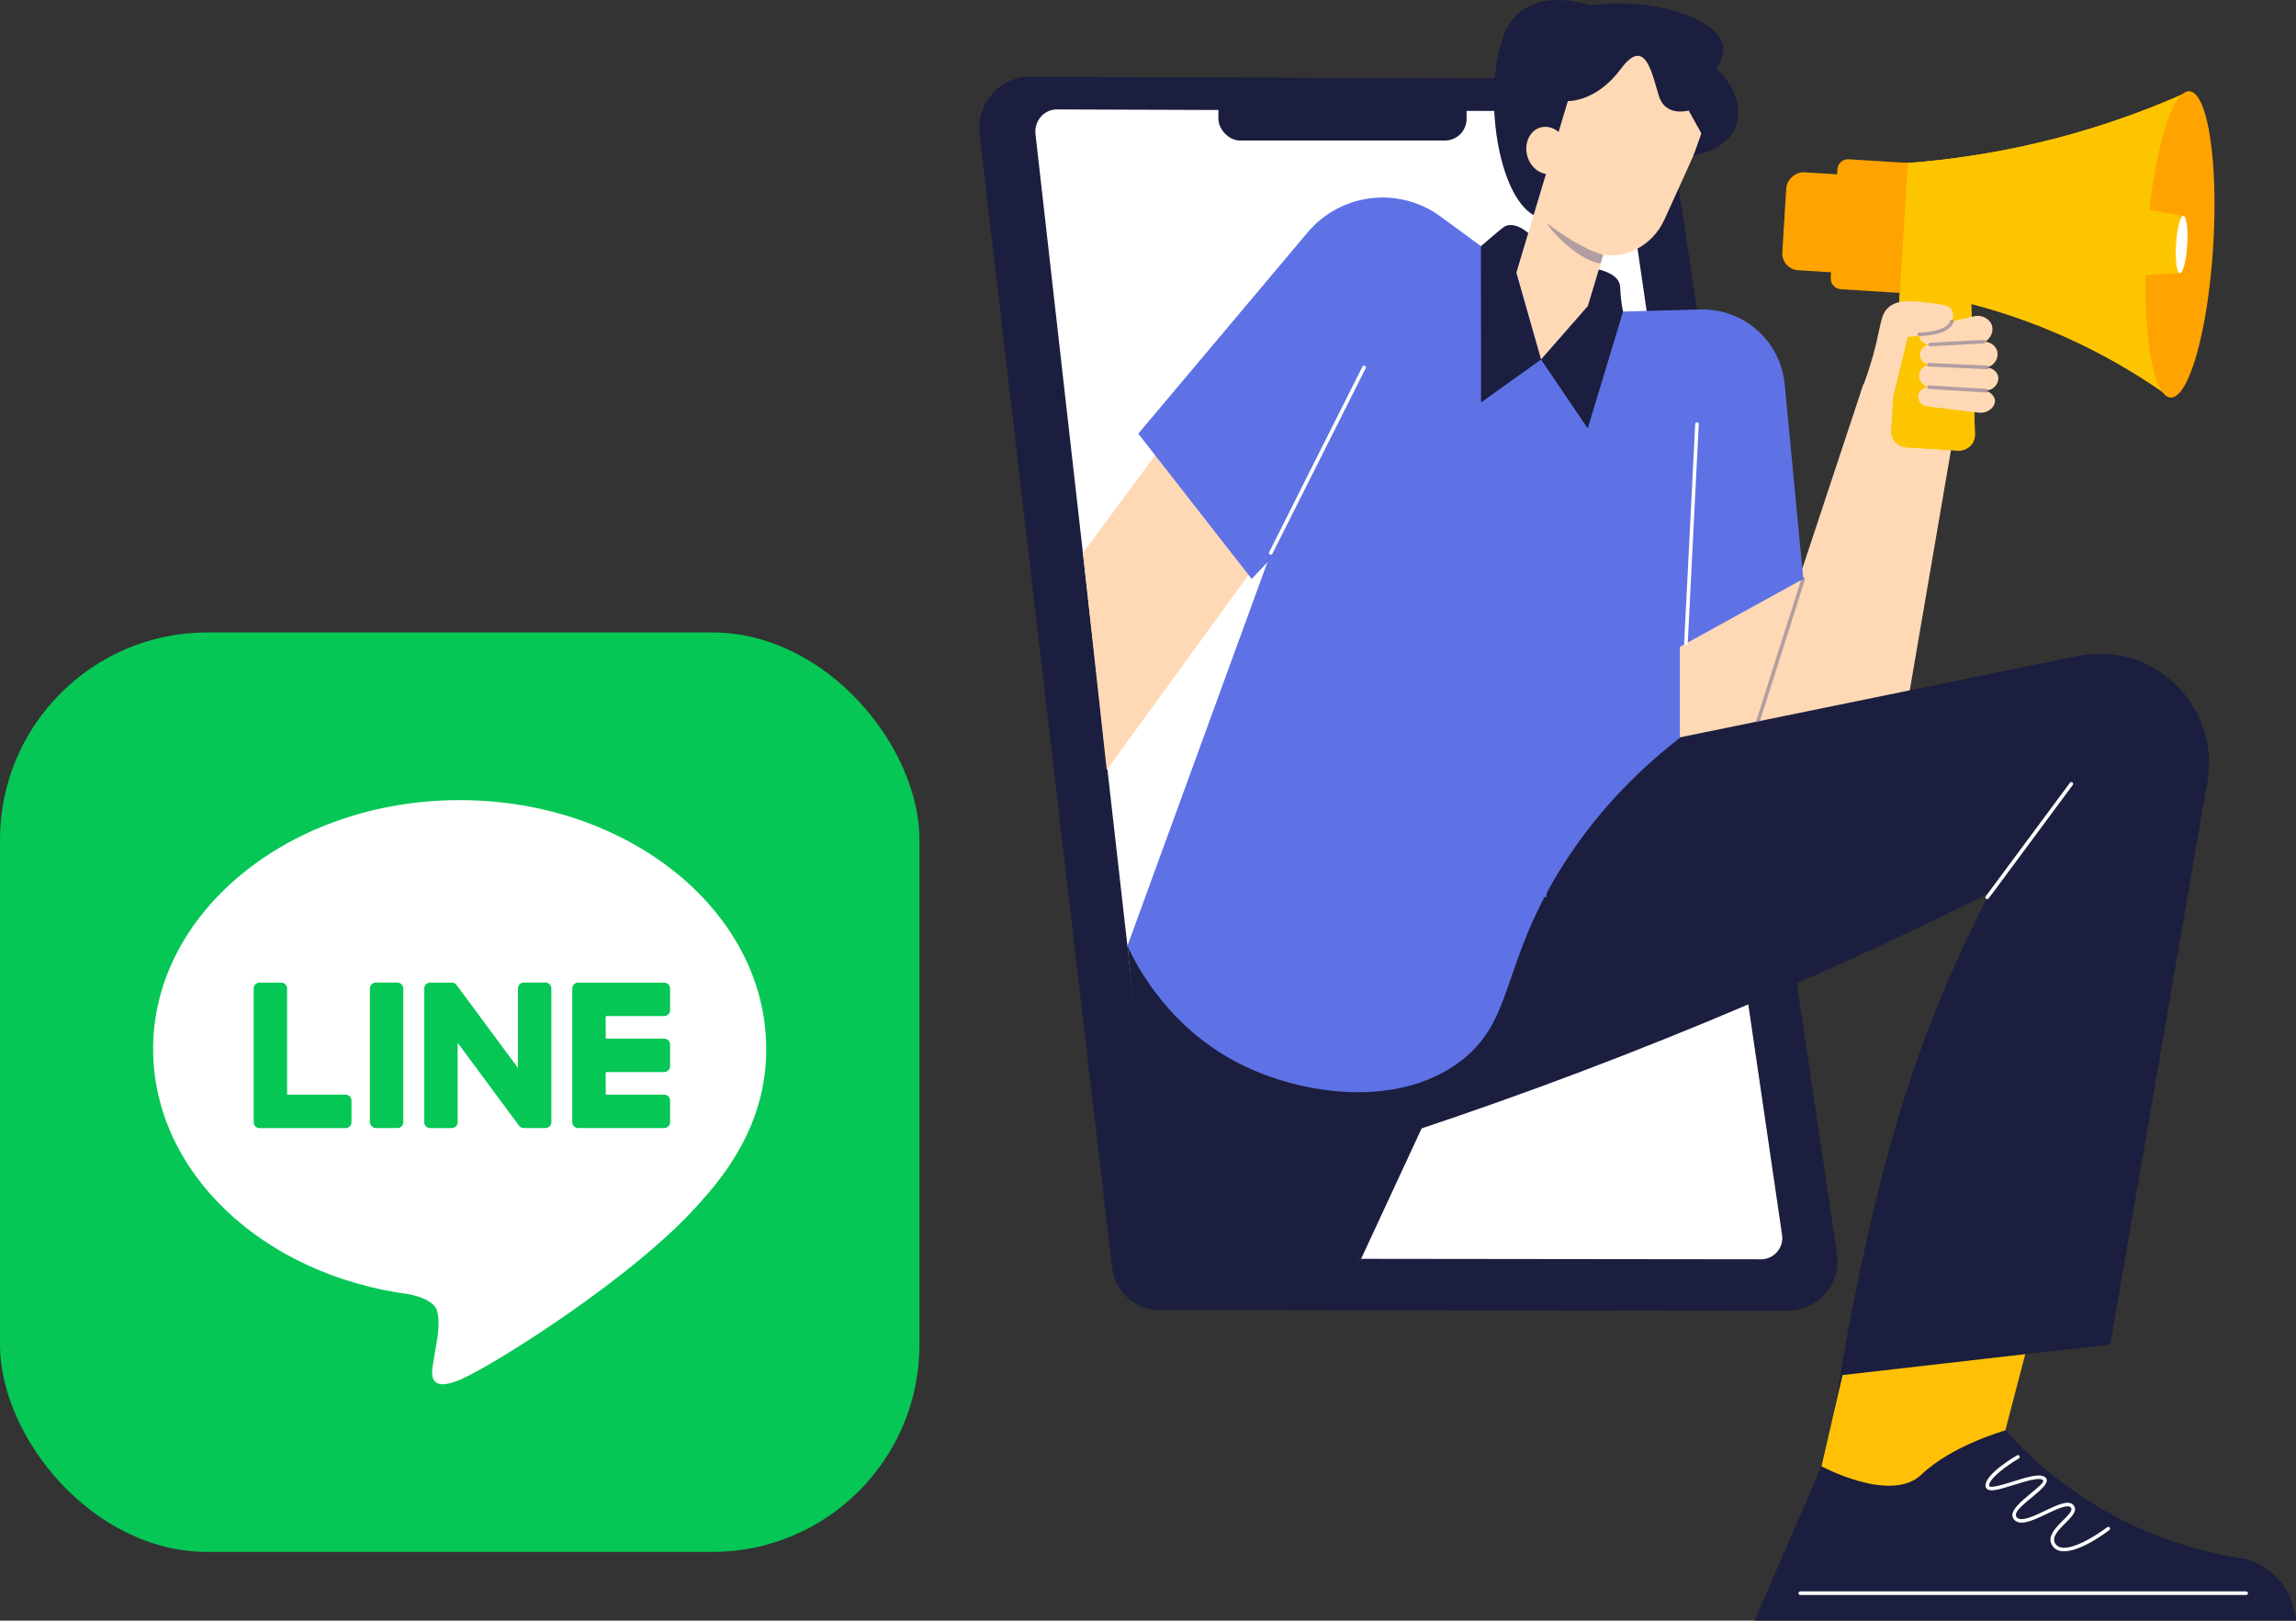
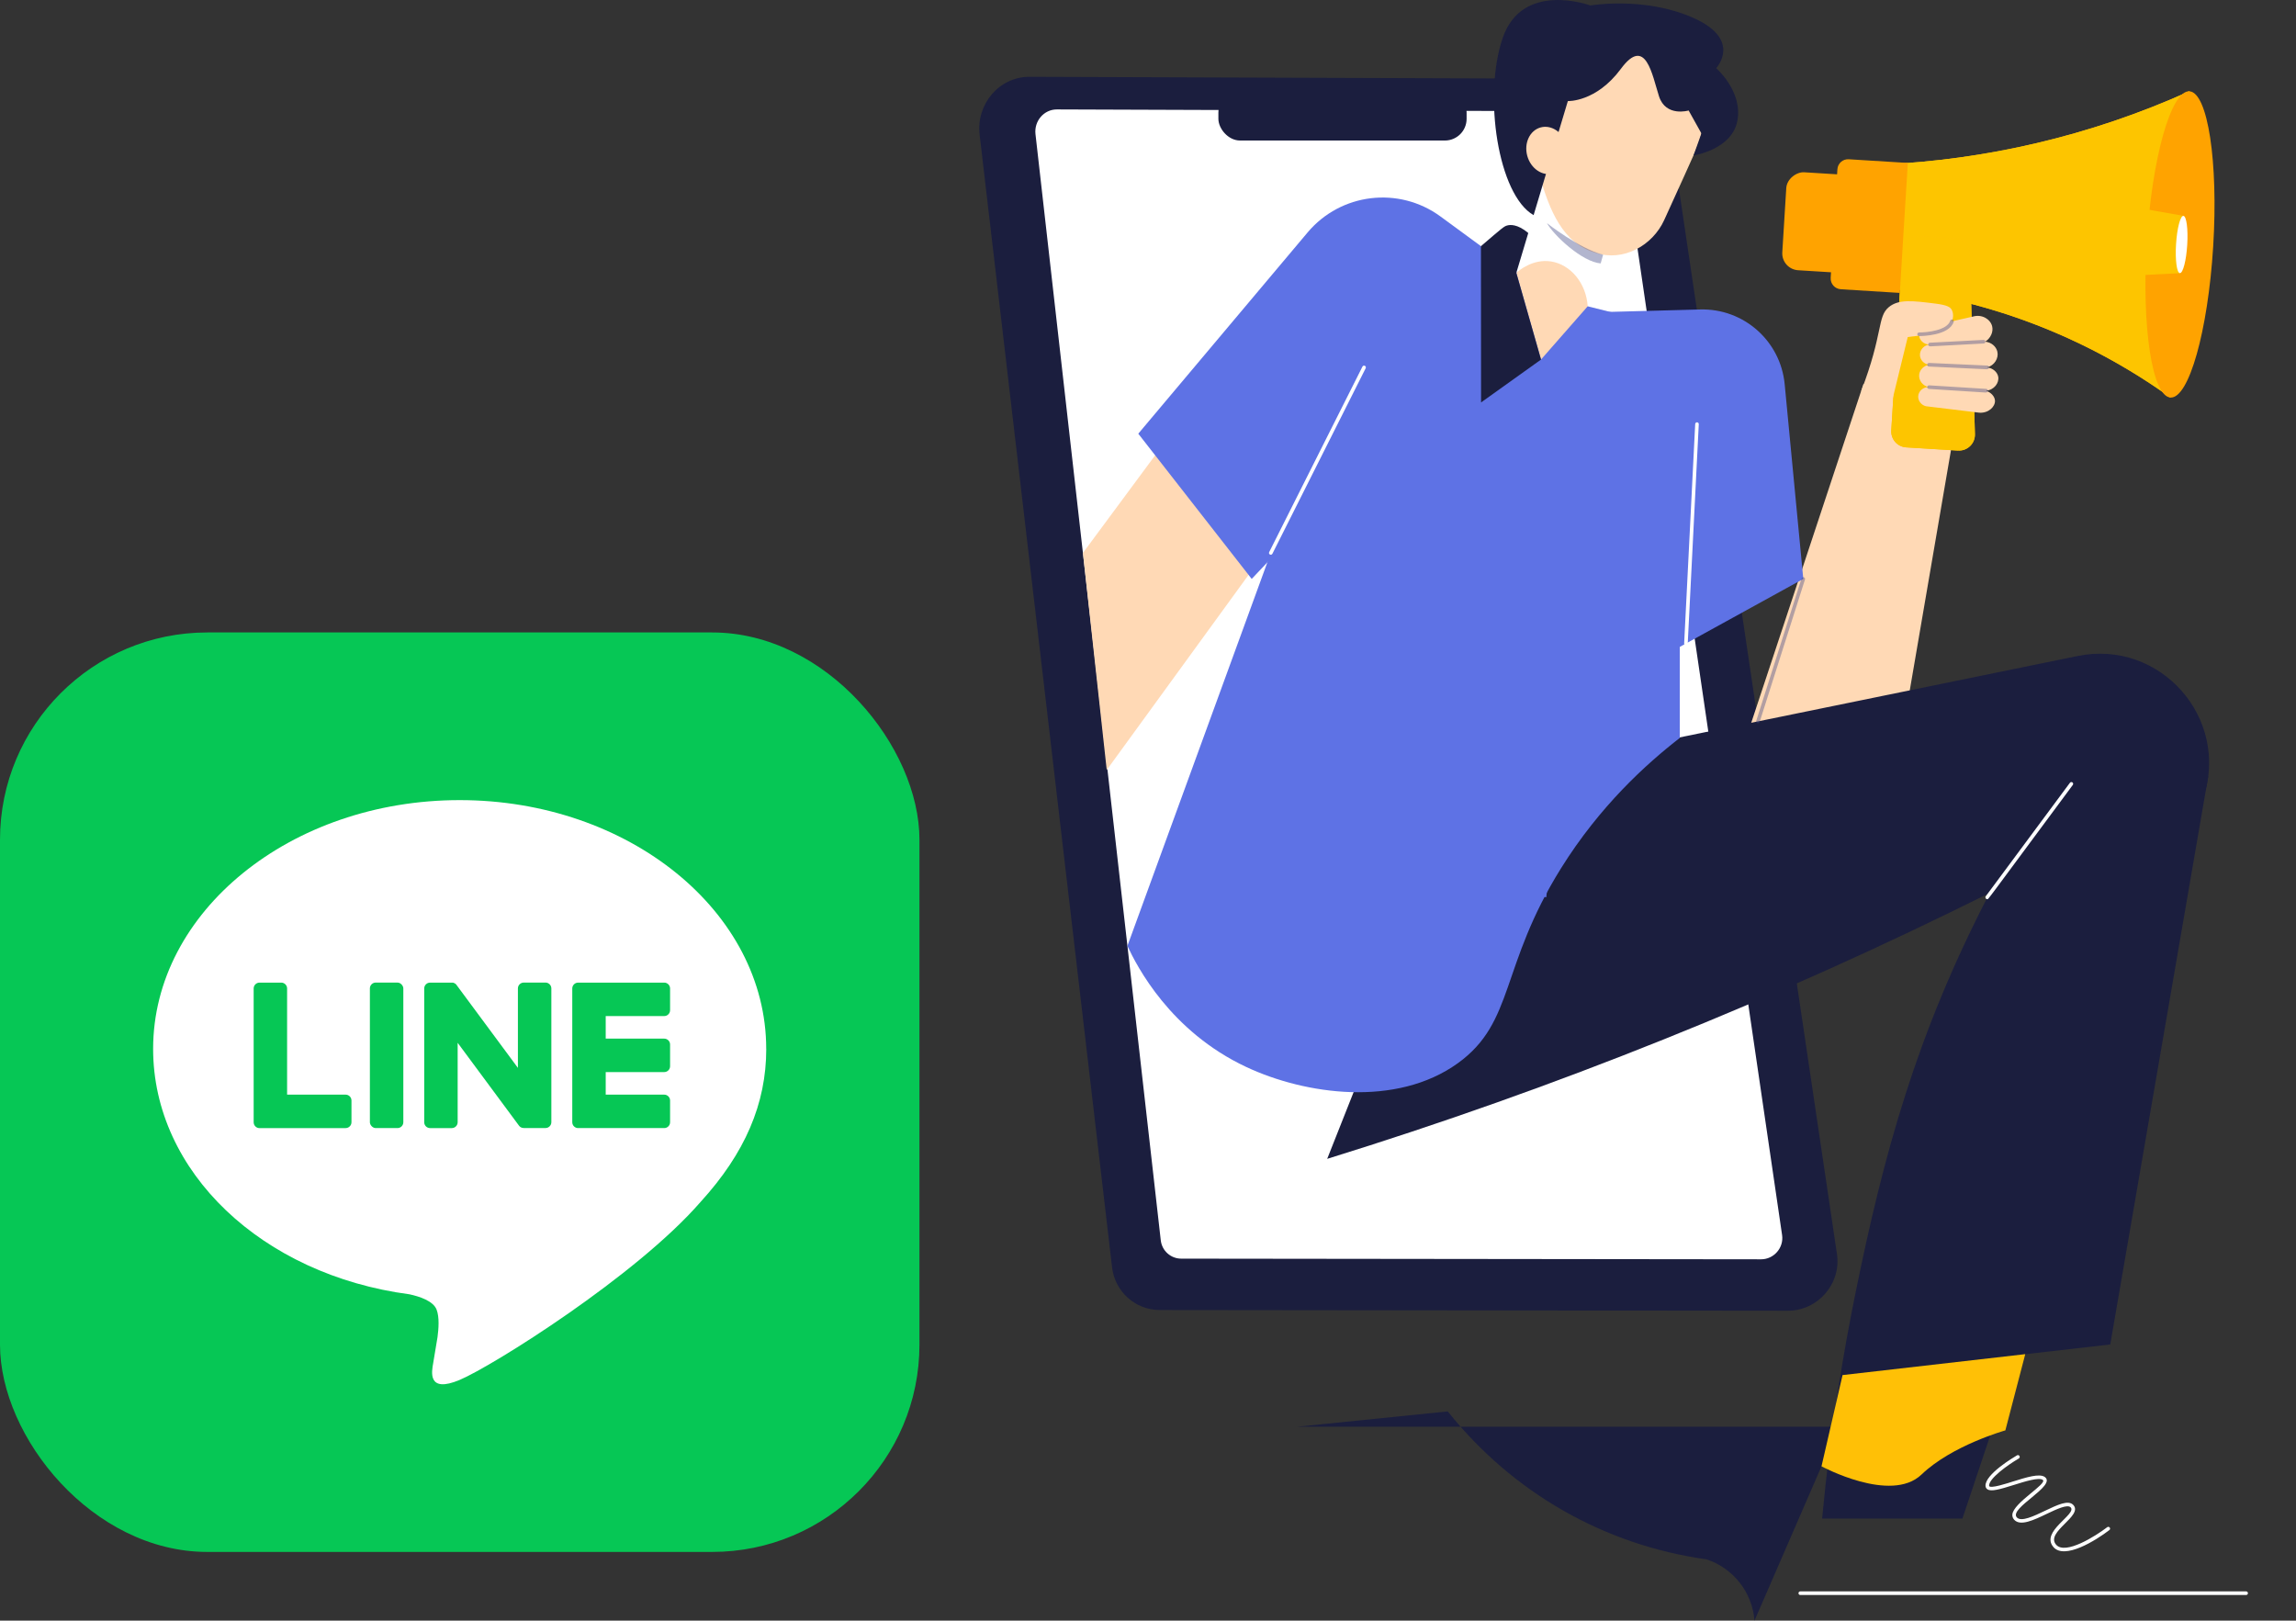
<svg xmlns="http://www.w3.org/2000/svg" id="_レイヤー_2" data-name="レイヤー 2" width="557.48" height="393.49" viewBox="0 0 557.48 393.49">
  <rect x="0" y="0" width="557.48" height="393.49" fill="#333333" stroke="none" />
  <defs>
    <style>
      .cls-1 {
        opacity: .4;
      }

      .cls-2 {
        fill: #5e72e5;
      }

      .cls-2, .cls-3, .cls-4, .cls-5, .cls-6, .cls-7, .cls-8, .cls-9, .cls-10 {
        stroke-width: 0px;
      }

      .cls-3 {
        fill: #1b1e3e;
      }

      .cls-4 {
        fill: #3e4684;
      }

      .cls-5 {
        fill: #06c755;
      }

      .cls-6 {
        fill: #ffa300;
      }

      .cls-7 {
        fill: #fff;
      }

      .cls-8 {
        fill: #ffd9b5;
      }

      .cls-9 {
        fill: #fdc500;
      }

      .cls-10 {
        fill: #ffc006;
      }
    </style>
  </defs>
  <g id="_レイヤー_1-2" data-name="レイヤー 1">
    <g>
      <g>
        <path class="cls-3" d="m434.1,318.25l-152.47-.17c-5.94,0-10.92-4.45-11.61-10.35L237.86,32.71c-.88-7.49,4.8-14.08,12.11-14.06l143.53.5c5.9.02,10.85,4.42,11.74,10.42l40.78,274.91c1.07,7.2-4.63,13.78-11.92,13.77Z" />
        <path class="cls-7" d="m281.84,301.16l-30.42-268.59c-.36-3.2,2.07-6.01,5.19-6l131.73.46c2.53,0,4.65,1.9,5.03,4.47l39.33,268.37c.45,3.08-1.98,5.89-5.1,5.89l-140.79-.16c-2.55,0-4.68-1.91-4.97-4.45Z" />
        <rect class="cls-3" x="295.83" y="22.09" width="60.27" height="12.03" rx="5.27" ry="5.27" />
-         <rect class="cls-8" x="369.57" y="45.27" width="18.93" height="35.43" transform="translate(34.07 -106.23) rotate(16.69)" />
        <path class="cls-8" d="m413.11,32.39c2.6-11.92-4.96-23.7-16.88-26.3-11.92-2.6-23.7,4.96-26.3,16.88-1.33,6.11,0,12.17,3.23,16.99.25,1.19.53,2.24.79,3.15,2.26,7.72,5.44,16.02,13.47,18.28,6.77,2.23,13.86-1.8,16.66-7.97,8.61-18.97,8.42-18.27,9.03-21.03Z" />
        <g class="cls-1">
          <path class="cls-4" d="m375.6,54.17s7.65,6.08,13.64,7.68l-.59,2.11c-4.52-.36-11.47-6.9-13.05-9.79Z" />
        </g>
        <path class="cls-3" d="m380.68,24.54s6.85.32,12.89-7.84c6.03-8.16,7.59,1.55,9.24,6.67,1.65,5.12,7.2,3.46,7.2,3.46l3.1,5.56-1.91,5.35s9.39-1.38,10.66-8.51c1.27-7.13-5.16-12.67-5.16-12.67,0,0,6.41-6.89-5.51-12.2-11.92-5.31-25.04-3.03-25.04-3.03,0,0-16.51-6.11-21.3,7.92-4.78,14.03-1.11,38.07,7.52,42.99,2.08-6.95,6.17-20.58,8.31-27.69Z" />
        <ellipse class="cls-8" cx="375.6" cy="36.52" rx="4.95" ry="5.8" transform="translate(3.7 100.55) rotate(-15.32)" />
        <path class="cls-8" d="m365.98,66.08c-3.54-3.05-7.08-6.1-10.61-9.15-11.61-10.01-29.27-8.03-38.39,4.29-18.01,24.34-36.03,48.69-54.04,73.03,1.93,17.57,3.85,35.13,5.78,52.7,22.49-30.93,44.98-61.87,67.47-92.8l29.79-28.07Z" />
-         <path class="cls-8" d="m381.75,77.27l19.65-1.28c15.7-1.02,29.48,10.33,31.49,25.93l13.27,103.26h-35.83l-10.98-95.39-17.59-32.52Z" />
        <path class="cls-8" d="m452.46,93.22c-12.43,37.53-24.86,75.05-37.29,112.58-1.72,11.18,5.15,21.57,14.87,24.16,11.13,2.97,23.83-4.89,26.02-17.81,6.35-37.01,12.7-74.02,19.05-111.03-7.55-2.63-15.09-5.27-22.64-7.9Z" />
        <g>
          <rect class="cls-6" x="434.77" y="40.82" width="23.83" height="26.97" rx="4.1" ry="4.1" transform="translate(364.91 496.78) rotate(-86.46)" />
          <g>
            <path class="cls-10" d="m527,96.52c-20.86-14.99-45.51-24.41-71.81-26.84.61-9.91,1.23-19.82,1.84-29.73,24.8-1.11,50.2-6.8,74.57-17.79-1.53,24.79-3.07,49.57-4.6,74.36Z" />
            <path class="cls-9" d="m527,96.52c-20.86-14.99-45.51-24.41-71.81-26.84.61-9.91,1.23-19.82,1.84-29.73,24.8-1.11,50.2-6.8,74.57-17.79-1.53,24.79-3.07,49.57-4.6,74.36Z" />
          </g>
          <ellipse class="cls-6" cx="529.3" cy="59.34" rx="37.25" ry="8.08" transform="translate(437.4 583.97) rotate(-86.46)" />
          <polygon class="cls-9" points="529.27 66.33 507.75 67.41 508.91 48.67 530.13 52.4 529.27 66.33" />
          <ellipse class="cls-7" cx="529.7" cy="59.37" rx="6.96" ry="1.36" transform="translate(437.75 584.39) rotate(-86.46)" />
          <g>
            <path class="cls-10" d="m475.41,109.4l-12.58-.78c-2.13-.13-3.75-1.97-3.62-4.1l2.69-43.57c.13-2.13,1.97-3.75,4.1-3.62l8.65.53c2,.12,3.57,1.75,3.63,3.75l1.24,43.81c.06,2.27-1.83,4.11-4.1,3.97Z" />
            <path class="cls-9" d="m475.41,109.4l-12.58-.78c-2.13-.13-3.75-1.97-3.62-4.1l2.69-43.57c.13-2.13,1.97-3.75,4.1-3.62l8.65.53c2,.12,3.57,1.75,3.63,3.75l1.24,43.81c.06,2.27-1.83,4.11-4.1,3.97Z" />
          </g>
          <path class="cls-6" d="m461.28,71.12l-14.32-.89c-1.45-.09-2.55-1.33-2.46-2.78l1.63-26.34c.09-1.44,1.32-2.53,2.76-2.44l14.34.89-1.95,31.55Z" />
        </g>
        <path class="cls-8" d="m451.91,94.95c5.39-14.09,3.86-18.01,6.69-20.37,2.36-1.97,5.74-1.57,11.31-.87,2.86.36,3.56.83,3.93,1.43.96,1.59.1,4.47-2.63,5.66-2.67.35-5.33.69-8,1.04-1.24,5.07-2.48,10.14-3.72,15.21-2.53-.7-5.06-1.4-7.58-2.1Z" />
        <path class="cls-8" d="m468.92,79.15c-1.5-.3-2.84.77-2.95,2.01-.11,1.27,1.08,2.58,2.65,2.49-1.44.08-2.52,1.3-2.45,2.61.06,1.13.97,2.13,2.19,2.31-1.26.22-2.23,1.2-2.37,2.37-.17,1.39.85,2.77,2.37,3.06-1.38-.09-2.54.96-2.61,2.2-.06,1.09.71,2.14,1.86,2.43,4.32.52,8.65,1.05,12.97,1.57,2.28.16,3.9-1.5,3.81-2.94-.06-1.01-.95-1.97-2.17-2.4,1.96-.16,3.23-1.89,2.96-3.39-.21-1.14-1.31-2.11-2.7-2.26,1.79-.48,2.85-2.24,2.49-3.82-.29-1.29-1.49-2.3-2.95-2.43,1.35-.87,2.02-2.42,1.68-3.76-.44-1.74-2.53-2.97-4.65-2.34-3.38.76-6.76,1.53-10.14,2.29Z" />
        <g class="cls-1">
          <path class="cls-4" d="m468.62,84.08c-.56,0-.59-.84-.02-.87l13.01-.68c.23-.02.45.17.46.41.01.24-.17.45-.41.46-17.24.9-12.06.68-13.04.68Z" />
        </g>
        <g class="cls-1">
          <path class="cls-4" d="m482.5,89.64c-1.19,0,4.78.22-14.15-.64-.24-.01-.43-.22-.42-.46.01-.24.22-.43.46-.42l14.13.64c.57.03.54.87-.02.87Z" />
        </g>
        <g class="cls-1">
          <path class="cls-4" d="m482.24,95.29c-1.13,0,4.04.25-13.89-.86-.24-.01-.42-.22-.41-.46.02-.24.23-.42.46-.41l13.87.86c.56.03.53.87-.03.87Z" />
        </g>
        <g class="cls-1">
          <path class="cls-4" d="m466,81.59c-.61,0-.65-.87.03-.87,1.89,0,6.75-.5,7.5-2.84.18-.56,1.01-.28.83.27-1.08,3.37-7.78,3.45-8.36,3.45Z" />
        </g>
        <path class="cls-3" d="m322.25,281.37c55.27-17.12,109.02-38.7,160.87-64.58-17.91,34.43-25.78,63.64-32.65,97.41-2.82,13.86-5.98,32.36-8.05,54.51h34.07c19.5-58.32,38.99-116.65,58.49-174.97,6.49-19.41-10.48-38.56-30.53-34.46l-145.65,29.79c-12.18,30.77-24.36,61.53-36.55,92.3Z" />
-         <path class="cls-3" d="m446.44,346.41c-6.81,15.69-13.63,31.38-20.44,47.08h131.47c-.54-6.9-5.15-12.71-11.61-14.87-24.83-3.46-47.1-16.17-62.87-35.93-12.18,1.24-24.36,2.48-36.55,3.72Z" />
+         <path class="cls-3" d="m446.44,346.41c-6.81,15.69-13.63,31.38-20.44,47.08c-.54-6.9-5.15-12.71-11.61-14.87-24.83-3.46-47.1-16.17-62.87-35.93-12.18,1.24-24.36,2.48-36.55,3.72Z" />
        <path class="cls-2" d="m423.54,83.85c-13.98-3.48-27.97-6.97-41.95-10.45-16.18-7.59-32.36-15.18-48.53-22.76-13.66,47.57-24.64,97.85-32.07,150.61,24.82,5.54,49.63,11.07,74.45,16.61,5.22-48.35,21.84-94,48.11-134.01Z" />
-         <path class="cls-3" d="m303.87,182l-30.13,47.67,7.36,70.21c.47,4.52,4.39,7.88,8.92,7.67l40.45-1.88,32.64-70.33-8.16-44.67-51.09-8.66Z" />
        <path class="cls-2" d="m377.81,73.13c-9.35-6.85-18.69-13.71-28.04-20.56-10.1-7.41-24.21-5.72-32.28,3.87-13.7,16.29-27.41,32.57-41.11,48.86l27.54,35.26,38.14-40.34,35.74-27.08Z" />
        <path class="cls-2" d="m383.23,75.93l29.6-.79c10.54-.28,19.49,7.64,20.5,18.14l4.52,47.28-33.01,18.17-8.9-55.22-12.71-27.58Z" />
        <path class="cls-2" d="m316.8,111.65l-43.06,118.02c2.27,4.88,10.37,20.74,28.89,29.41,14.29,6.69,36.37,9.85,51.34-.93,13.87-10,10.16-23.49,25.09-47.39,9.4-15.05,20.6-25.23,28.8-31.59v-63.18c-30.35-1.45-60.7-2.89-91.06-4.34Z" />
        <path class="cls-7" d="m308.55,134.69c-.32,0-.54-.34-.39-.63l22.65-45.05c.11-.22.37-.3.59-.19.22.11.3.37.19.59l-22.65,45.05c-.08.15-.23.24-.39.24Z" />
        <path class="cls-7" d="m408.92,156.22l2.68-53.26c.01-.24.22-.43.46-.42.24.01.43.22.41.46l-2.68,53.26c-.03.58-.9.52-.87-.04Z" />
        <path class="cls-8" d="m368.17,66.24l6,21.05,11.33-12.92c-.37-5.7-4.22-10.16-8.89-10.89-4.45-.7-7.89,2.27-8.44,2.76Z" />
        <path class="cls-3" d="m371.07,56.57c-2.71-2.27-4.49-1.99-5.09-1.83-.81.21-1.12.51-6.4,5.03.01,12.65.02,25.29.03,37.94l14.56-10.41-6-21.05,2.9-9.67Z" />
-         <path class="cls-3" d="m374.18,87.3l11.33-12.92,2.69-8.96c3.46.91,4.61,2.25,5,3.34.38,1.06.04,2.78.89,6.88-2.86,9.46-5.72,18.92-8.58,28.38l-11.33-16.72Z" />
        <g class="cls-1">
          <path class="cls-4" d="m426.84,175.6c-.3,0-.51-.29-.42-.57l11.01-34.6c.07-.23.32-.36.55-.28.23.07.36.32.28.55l-11.01,34.6c-.06.19-.23.3-.42.3Z" />
        </g>
        <path class="cls-3" d="m536.18,188.42l-23.8,138.02-65.01,7.44c1.69-9.14,3.38-18.28,5.08-27.41,11.46-22.76,22.92-45.53,34.38-68.29,16.45-16.58,32.9-33.17,49.35-49.75Z" />
        <path class="cls-10" d="m447.38,333.87l-5.11,22.15s16.85,9.12,24.28,2,20.36-10.72,20.36-10.72l4.83-18.51-44.36,5.08Z" />
        <path class="cls-7" d="m545.37,387.27h-108.25c-.24,0-.44-.2-.44-.44s.2-.44.44-.44h108.25c.24,0,.44.2.44.44s-.2.44-.44.44Z" />
        <path class="cls-7" d="m498.58,375.62c-3.26-3.76,5.77-7.96,4.19-9.63-.78-.82-3.46.46-5.83,1.59-3.14,1.5-6.39,3.05-7.88,1.42-.33-.36-.48-.79-.45-1.26.21-2.87,8.65-7.53,7.37-8.43-.95-.66-4.31.39-7.01,1.24-3.39,1.06-5.52,1.69-6.44,1.04-.27-.19-.42-.47-.44-.82-.12-2.81,6.85-6.95,7.65-7.41.21-.12.48-.05.6.16.12.21.05.48-.16.6-2.83,1.65-7.29,4.9-7.22,6.62.04.89,4.87-.74,5.74-1.01,3.33-1.04,6.47-2.03,7.78-1.12,3,2.1-8.81,7.6-6.78,9.82,1.06,1.16,4.14-.32,6.86-1.62,3.02-1.44,5.63-2.69,6.84-1.41,2.52,2.66-6.86,6.55-4.17,9.65,2.25,2.6,9.72-2.18,12.41-4.24.19-.15.47-.11.61.08.15.19.11.47-.08.61-3.28,2.52-10.88,7.26-13.6,4.12Z" />
        <path class="cls-7" d="m482.5,218.32c-.35,0-.57-.41-.35-.7l20.44-27.56c.14-.19.42-.23.61-.09.19.14.23.42.09.61-21.89,29.52-20.45,27.74-20.79,27.74Z" />
      </g>
      <g>
        <rect class="cls-5" y="153.56" width="223.25" height="223.25" rx="50.33" ry="50.33" />
        <g>
          <path class="cls-7" d="m186.04,254.67c0-33.31-33.39-60.4-74.43-60.4s-74.43,27.1-74.43,60.4c0,29.86,26.48,54.87,62.25,59.59,2.42.52,5.72,1.6,6.56,3.67.75,1.88.49,4.83.24,6.73,0,0-.87,5.25-1.06,6.37-.32,1.88-1.5,7.36,6.45,4.01,7.94-3.35,42.87-25.24,58.48-43.21h0c10.79-11.83,15.95-23.84,15.95-37.16Z" />
          <g>
            <path class="cls-5" d="m161.28,273.9h-20.91c-.78,0-1.42-.64-1.42-1.42v-.02h0v-32.43h0v-.03c0-.78.64-1.42,1.42-1.42h20.91c.78,0,1.42.64,1.42,1.42v5.28c0,.78-.64,1.42-1.42,1.42h-14.21v5.48h14.21c.78,0,1.42.64,1.42,1.42v5.28c0,.78-.64,1.42-1.42,1.42h-14.21v5.48h14.21c.78,0,1.42.64,1.42,1.42v5.28c0,.78-.64,1.42-1.42,1.42Z" />
            <path class="cls-5" d="m83.92,273.9c.78,0,1.42-.64,1.42-1.42v-5.28c0-.78-.64-1.42-1.42-1.42h-14.21v-25.78c0-.78-.64-1.42-1.42-1.42h-5.28c-.78,0-1.42.64-1.42,1.42v32.46h0v.03c0,.78.64,1.42,1.42,1.42h20.91Z" />
            <rect class="cls-5" x="89.81" y="238.57" width="8.12" height="35.33" rx="1.42" ry="1.42" />
            <path class="cls-5" d="m132.45,238.57h-5.28c-.78,0-1.42.64-1.42,1.42v19.29l-14.86-20.07c-.03-.05-.07-.1-.11-.15,0,0,0,0,0-.01-.03-.03-.06-.06-.09-.09,0,0-.02-.02-.03-.02-.03-.02-.05-.04-.08-.07-.01,0-.03-.02-.04-.03-.02-.02-.05-.04-.08-.05-.01,0-.03-.02-.04-.03-.03-.02-.05-.03-.08-.04-.01,0-.03-.01-.05-.02-.03-.01-.05-.02-.08-.04-.02,0-.03-.01-.05-.02-.03,0-.06-.02-.09-.03-.02,0-.03,0-.05-.01-.03,0-.06-.01-.08-.02-.02,0-.04,0-.06,0-.03,0-.05,0-.08,0-.03,0-.05,0-.08,0-.02,0-.03,0-.05,0h-5.25c-.78,0-1.42.64-1.42,1.42v32.48c0,.78.64,1.42,1.42,1.42h5.28c.78,0,1.42-.64,1.42-1.42v-19.29l14.88,20.1c.1.14.23.26.37.36,0,0,.01,0,.02.01.03.02.06.04.09.05.01,0,.03.02.04.02.02.01.05.02.07.03.02.01.05.02.07.03.01,0,.03.01.05.02.03.01.06.02.1.03,0,0,.01,0,.02,0,.12.03.24.05.37.05h5.25c.78,0,1.42-.64,1.42-1.42v-32.48c0-.78-.64-1.42-1.42-1.42Z" />
          </g>
        </g>
      </g>
    </g>
  </g>
</svg>